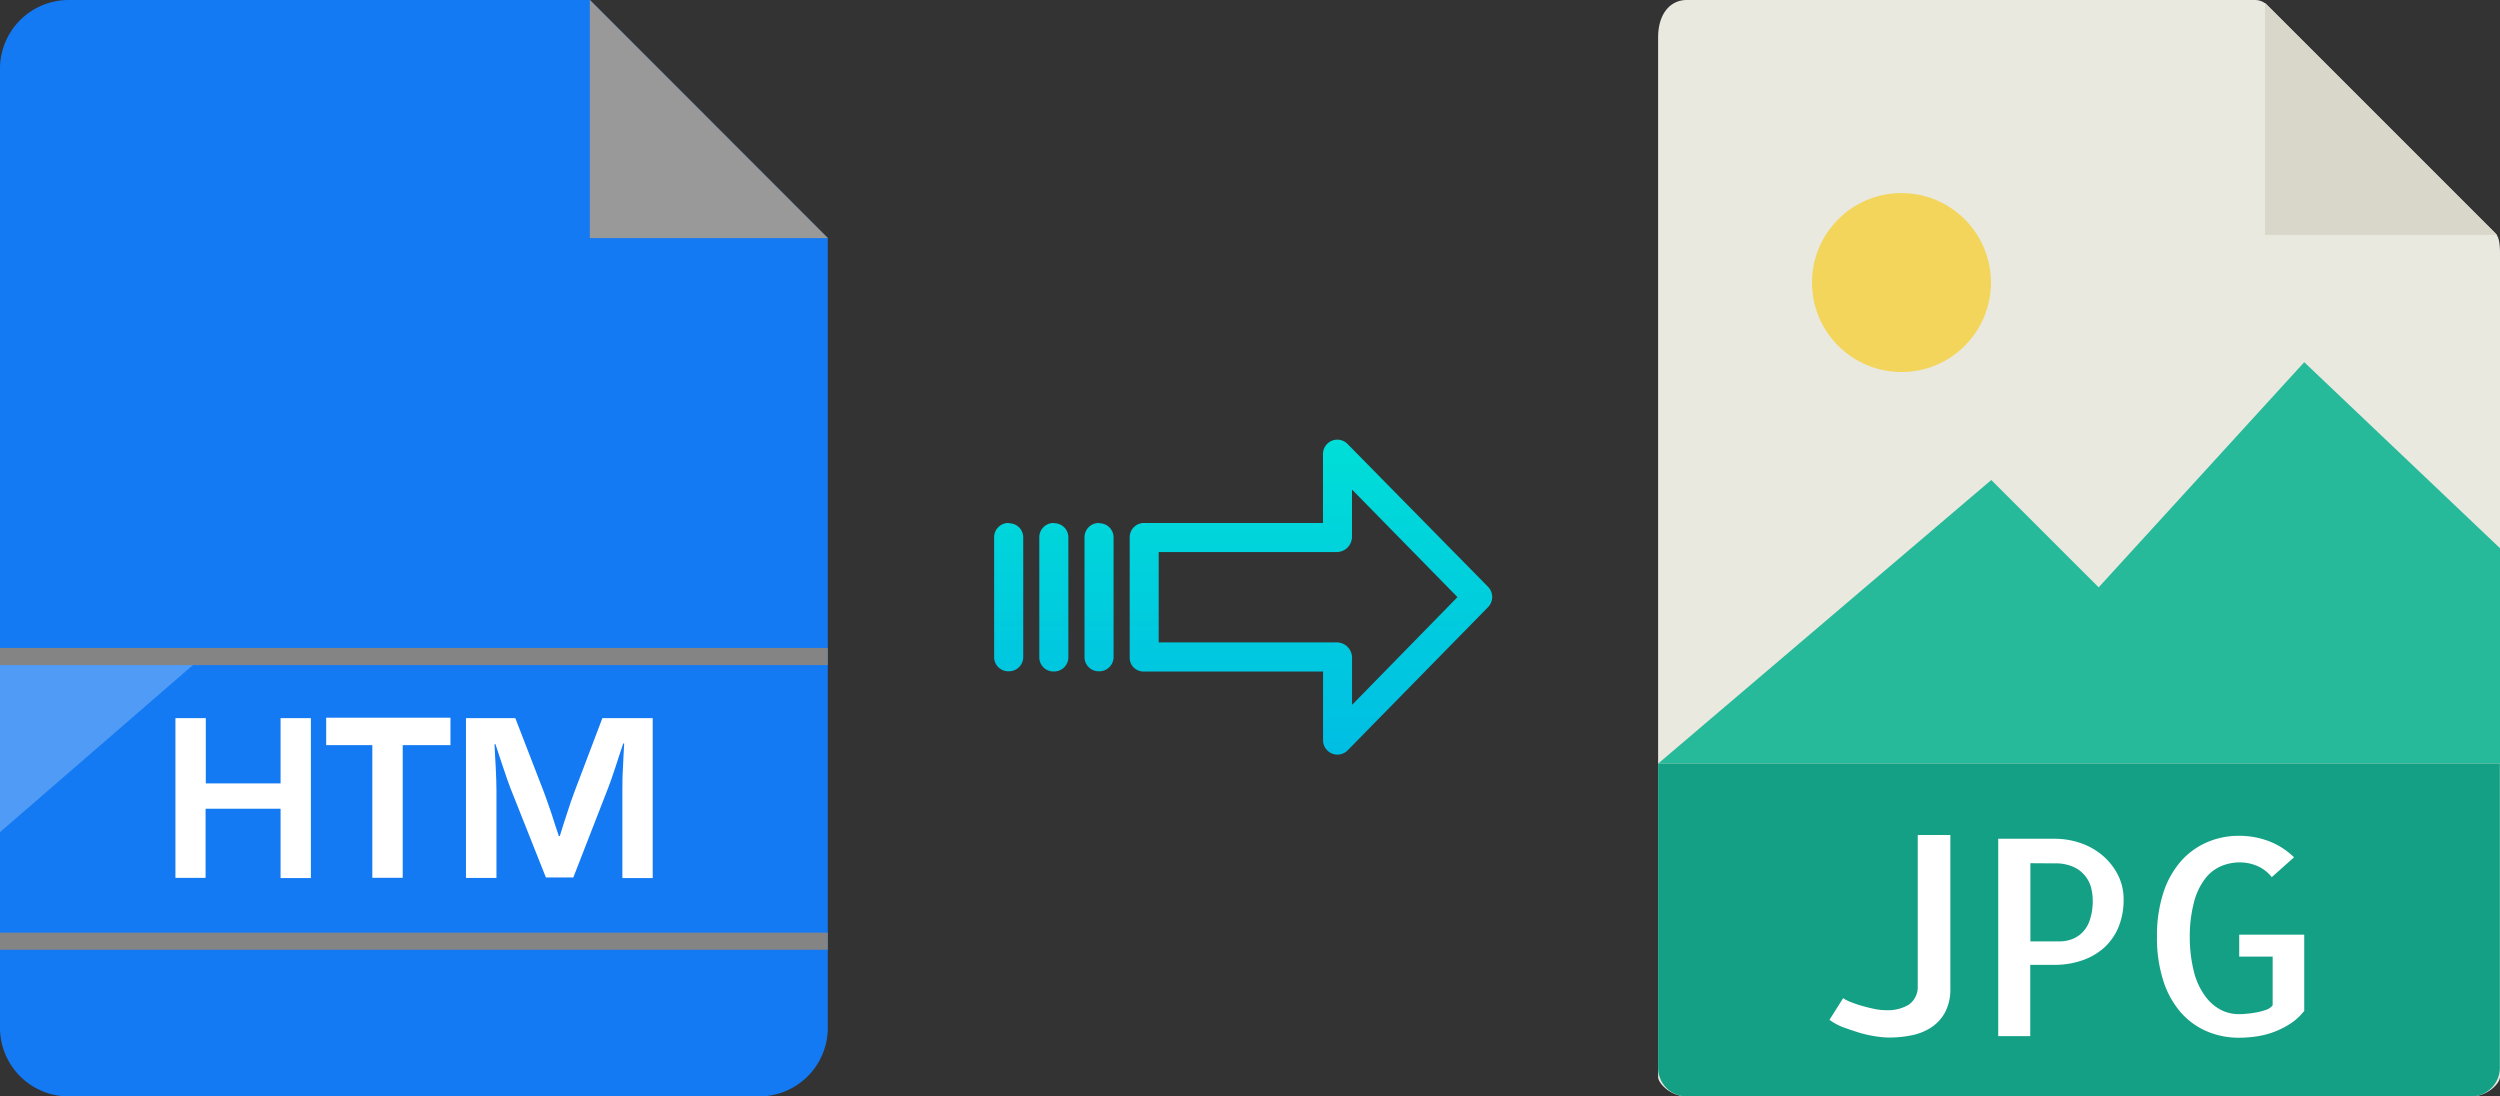
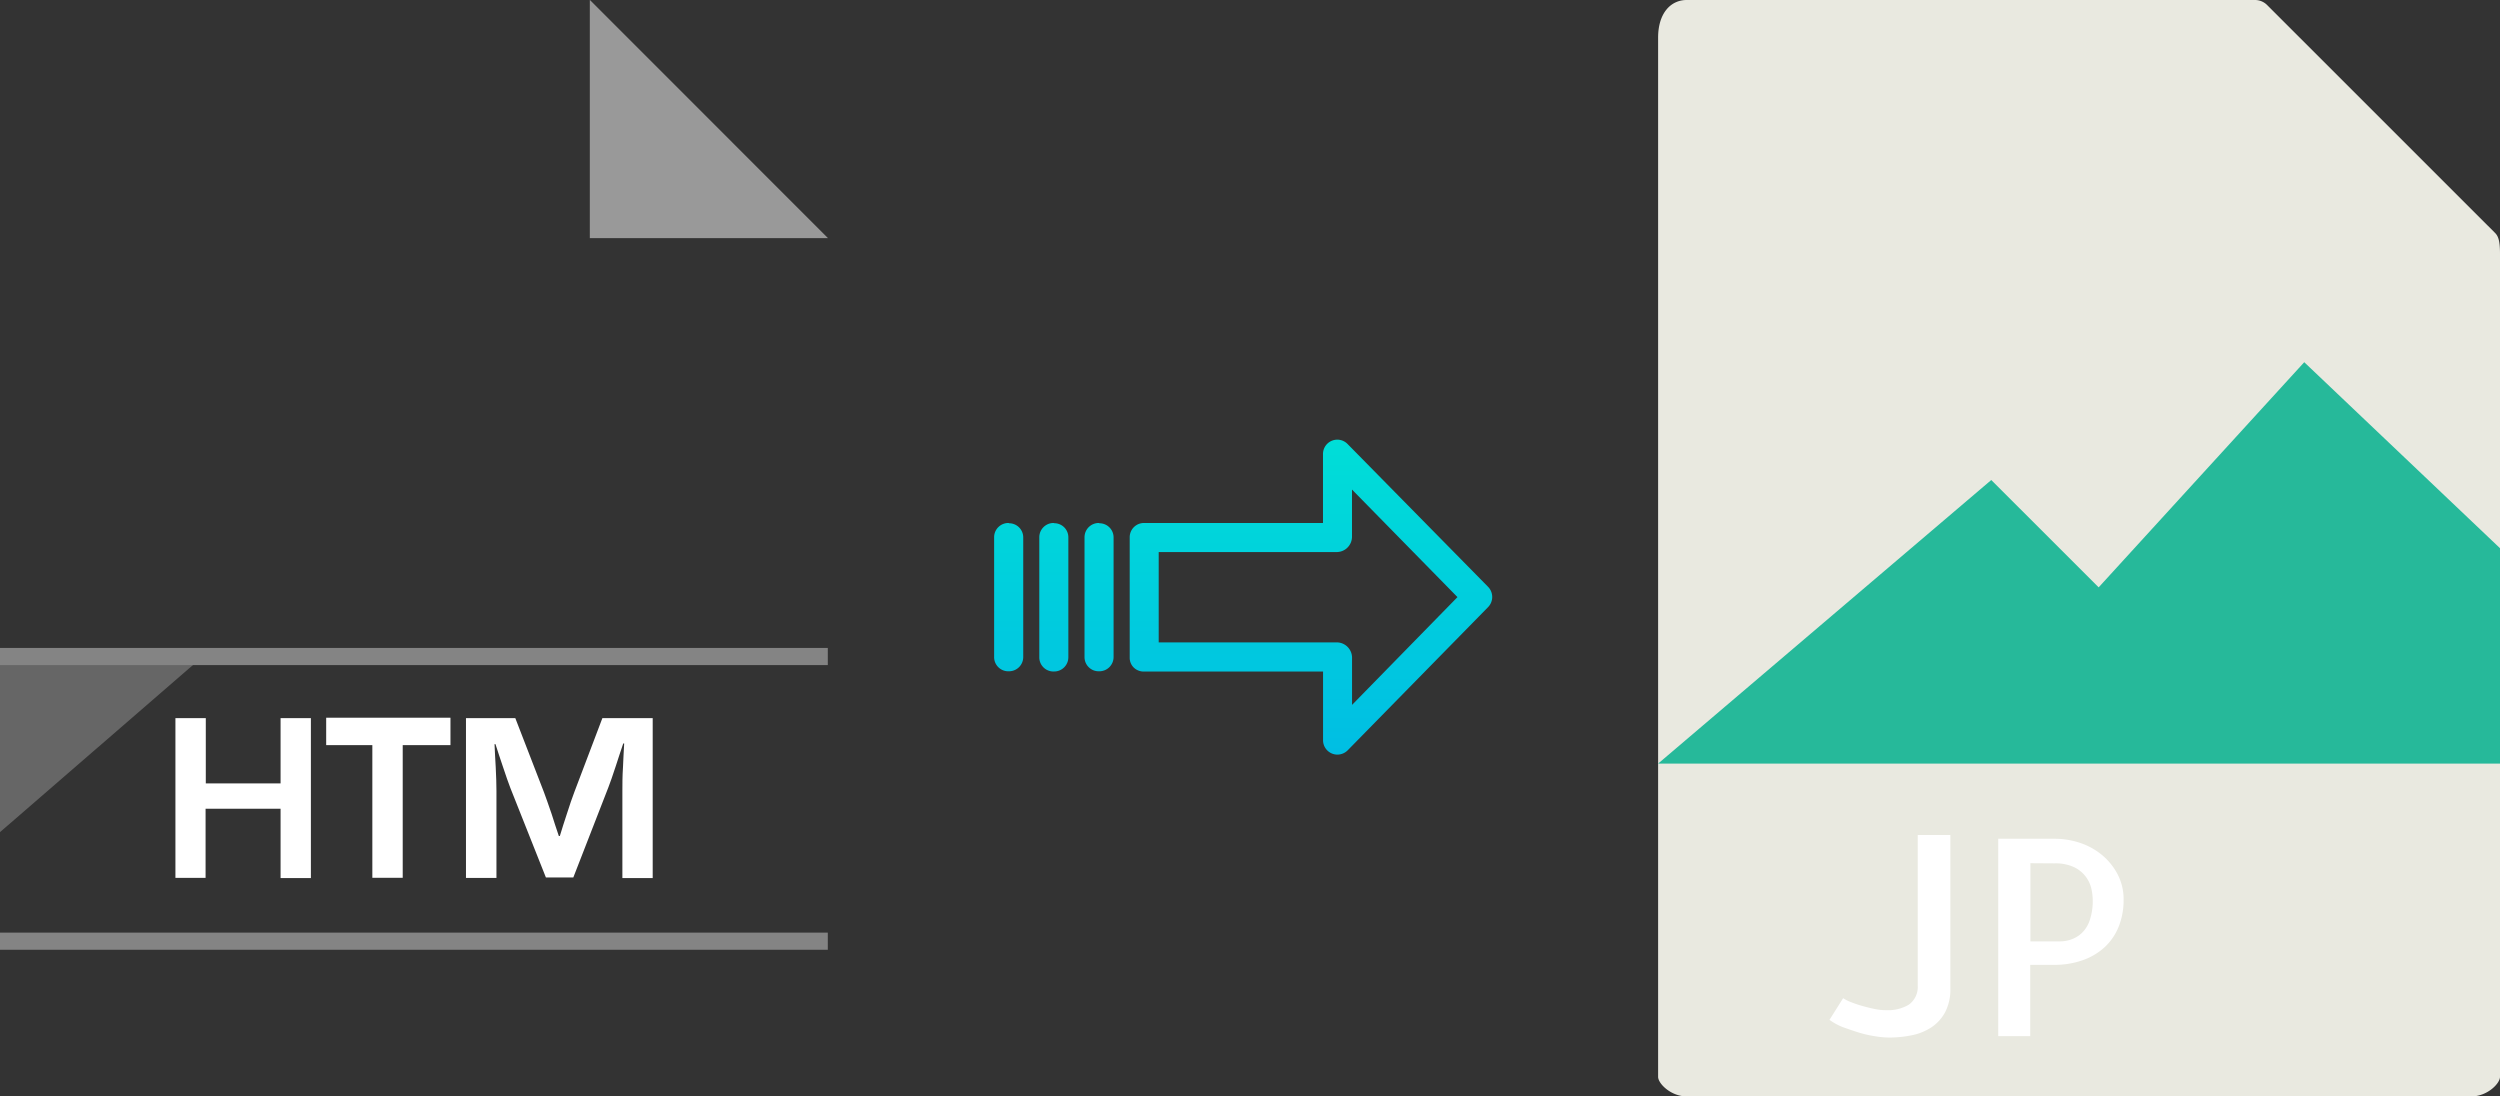
<svg xmlns="http://www.w3.org/2000/svg" xmlns:xlink="http://www.w3.org/1999/xlink" viewBox="0 0 456.03 200">
  <rect x="0" y="0" width="456.03" height="200" fill="#333333" stroke="none" />
  <defs>
    <style>.cls-1{fill:#e9e9e0;}.cls-2{fill:#d9d7ca;}.cls-3{fill:#f3d55b;}.cls-4{fill:#26b99a;}.cls-5{fill:#14a085;}.cls-6{fill:#fff;}.cls-7{fill:#147af3;}.cls-8{fill:#999;}.cls-9{opacity:0.25;}.cls-10{fill:#848484;}.cls-11{fill:url(#linear-gradient);}.cls-12{fill:url(#linear-gradient-2);}.cls-13{fill:url(#linear-gradient-3);}.cls-14{fill:url(#linear-gradient-4);}</style>
    <linearGradient id="linear-gradient" x1="239.12" y1="136.51" x2="239.12" y2="17.31" gradientTransform="matrix(1, 0, 0, -1, 0, 186.59)" gradientUnits="userSpaceOnUse">
      <stop offset="0" stop-color="#00efd1" />
      <stop offset="1" stop-color="#00acea" />
    </linearGradient>
    <linearGradient id="linear-gradient-2" x1="200.47" y1="136.51" x2="200.47" y2="17.31" xlink:href="#linear-gradient" />
    <linearGradient id="linear-gradient-3" x1="192.23" y1="136.51" x2="192.23" y2="17.31" xlink:href="#linear-gradient" />
    <linearGradient id="linear-gradient-4" x1="183.98" y1="136.51" x2="183.98" y2="17.31" xlink:href="#linear-gradient" />
  </defs>
  <title>htm to jpg</title>
  <g id="Layer_2" data-name="Layer 2">
    <g id="Layer_5_Image" data-name="Layer 5 Image">
      <path class="cls-1" d="M411.33,0H307.68c-2.88,0-5.22,2.34-5.22,6.88V196.43c0,1.23,2.34,3.57,5.22,3.57H450.8c2.89,0,5.23-2.34,5.23-3.57V46.35c0-2.49-.33-3.29-.92-3.88L413.55.92A3.11,3.11,0,0,0,411.33,0Z" />
-       <polygon class="cls-2" points="413.17 0.54 413.17 42.86 455.49 42.86 413.17 0.54" />
-       <circle class="cls-3" cx="346.85" cy="51.54" r="16.32" />
      <polygon class="cls-4" points="302.46 139.29 341.74 139.29 456.03 139.29 456.03 100 420.32 66.07 382.82 107.14 363.23 87.56 302.46 139.29" />
-       <path class="cls-5" d="M450.8,200H307.68a5.23,5.23,0,0,1-5.22-5.23V139.29H456v55.48A5.23,5.23,0,0,1,450.8,200Z" />
      <path class="cls-6" d="M355.77,152.32v28a9,9,0,0,1-.93,4.27,7.61,7.61,0,0,1-2.49,2.78,10.07,10.07,0,0,1-3.59,1.47,20.58,20.58,0,0,1-4.18.42,16.65,16.65,0,0,1-2.51-.23,20.75,20.75,0,0,1-3-.68c-1-.31-2-.66-2.95-1a10.78,10.78,0,0,1-2.4-1.32l2.49-3.95a6.9,6.9,0,0,0,1.4.71c.6.24,1.26.47,2,.68s1.47.4,2.25.56a10.34,10.34,0,0,0,2.2.24,7.43,7.43,0,0,0,4.12-1,3.94,3.94,0,0,0,1.64-3.39V152.32Z" />
      <path class="cls-6" d="M370.37,189H364.5v-36h10.35a14.48,14.48,0,0,1,4.54.74,12.41,12.41,0,0,1,4,2.19,11.51,11.51,0,0,1,2.88,3.54,9.73,9.73,0,0,1,1.1,4.67,12.88,12.88,0,0,1-.92,4.95,10.45,10.45,0,0,1-2.59,3.74,11.62,11.62,0,0,1-4,2.34,15.24,15.24,0,0,1-5.17.83h-4.35v13Zm0-31.54v14.26h5.37a6.27,6.27,0,0,0,2.12-.37,5.28,5.28,0,0,0,1.93-1.2,5.68,5.68,0,0,0,1.41-2.31,11,11,0,0,0,.54-3.69,10,10,0,0,0-.24-2,5.77,5.77,0,0,0-3.13-3.95,7.91,7.91,0,0,0-3.61-.71Z" />
-       <path class="cls-6" d="M420.32,170.49V184.4a10.58,10.58,0,0,1-2.52,2.32,15.34,15.34,0,0,1-6.1,2.32,21.12,21.12,0,0,1-3.25.25,14.64,14.64,0,0,1-5.93-1.18,13.25,13.25,0,0,1-4.74-3.46,16.36,16.36,0,0,1-3.17-5.76,25.38,25.38,0,0,1-1.15-8,25.05,25.05,0,0,1,1.15-8,16.26,16.26,0,0,1,3.17-5.74,13.56,13.56,0,0,1,4.76-3.49,14.59,14.59,0,0,1,5.91-1.2,15.14,15.14,0,0,1,5.47,1,13.48,13.48,0,0,1,4.54,2.92L414.4,160a6.87,6.87,0,0,0-2.68-2.05,8.08,8.08,0,0,0-3.13-.64,8.77,8.77,0,0,0-3.44.69,7.3,7.3,0,0,0-2.93,2.31,12,12,0,0,0-2,4.23,24.64,24.64,0,0,0-.78,6.34,26.46,26.46,0,0,0,.75,6.35,12.83,12.83,0,0,0,2,4.39,8.23,8.23,0,0,0,2.83,2.54,7,7,0,0,0,3.34.83c.36,0,.84,0,1.44-.07a16.06,16.06,0,0,0,1.81-.25,10.72,10.72,0,0,0,1.73-.46,2.45,2.45,0,0,0,1.22-.83v-8.88h-6.1v-4h11.92Z" />
    </g>
    <g id="Layer_2-2" data-name="Layer 2">
-       <path class="cls-7" d="M12.5,0A12.54,12.54,0,0,0,0,12.5v175A12.54,12.54,0,0,0,12.5,200h126A12.53,12.53,0,0,0,151,187.5V43.44L107.61,0Z" />
      <polygon class="cls-8" points="107.59 43.44 151.03 43.44 107.61 0 107.59 0 107.59 43.44" />
      <g class="cls-9">
        <polygon class="cls-6" points="0 151.79 0 121.31 35.2 121.31 0 151.79" />
      </g>
      <rect class="cls-10" y="118.19" width="151" height="3.13" />
      <rect class="cls-10" y="170.12" width="151" height="3.13" />
      <path class="cls-6" d="M56.71,131v29.17H51.18V147.52H37.5v12.61H32V131h5.54v11.9H51.18V131Z" />
      <path class="cls-6" d="M73.46,135.92v24.2H67.92v-24.2H59.5v-5H82.17v5Z" />
      <path class="cls-6" d="M119.06,131v29.17h-5.53v-15.9c0-1.27,0-2.7.11-4.31l.1-2.18.12-2.17h-.17l-.67,2-.65,2c-.6,1.82-1.06,3.17-1.39,4l-6.4,16.45h-5l-6.48-16.32c-.35-.9-.82-2.25-1.4-4l-.67-2-.65-2h-.17l.1,2.12.12,2.13c.08,1.65.13,3.07.13,4.25v15.9H85V131h9l5.22,13.5c.35.93.82,2.28,1.41,4l.64,2,.67,2h.18l.62-2,.65-2c.53-1.7,1-3,1.37-4L109.88,131h9.18Z" />
    </g>
    <g id="Layer_3" data-name="Layer 3">
      <path class="cls-11" d="M245.82,81a2.61,2.61,0,0,0-4.49,1.85V95.4H208.72A2.6,2.6,0,0,0,206.07,98v22a2.5,2.5,0,0,0,.77,1.8,2.62,2.62,0,0,0,1.88.7h32.62V135a2.62,2.62,0,0,0,1.62,2.45,2.57,2.57,0,0,0,1,.2,2.65,2.65,0,0,0,1.89-.8l25.59-26.1a2.65,2.65,0,0,0,0-3.71Zm.81,47.58v-8.63a2.8,2.8,0,0,0-2.7-2.77H211.36V100.7h32.56a2.8,2.8,0,0,0,2.7-2.77V89.3l19.24,19.62Z" />
      <path class="cls-12" d="M200.48,95.4h0A2.6,2.6,0,0,0,197.83,98v0l0,21.89a2.58,2.58,0,0,0,2.59,2.56h.06a2.6,2.6,0,0,0,2.65-2.55v0l0-21.89a2.58,2.58,0,0,0-2.59-2.56Z" />
      <path class="cls-13" d="M192.23,95.4h0A2.6,2.6,0,0,0,189.58,98v21.93a2.58,2.58,0,0,0,2.58,2.56h.07a2.6,2.6,0,0,0,2.65-2.55V98a2.57,2.57,0,0,0-2.58-2.56Z" />
      <path class="cls-14" d="M184,95.4h0A2.6,2.6,0,0,0,181.34,98v0l0,21.89a2.58,2.58,0,0,0,2.59,2.56H184a2.6,2.6,0,0,0,2.65-2.55v0l0-21.89a2.58,2.58,0,0,0-2.59-2.56Z" />
    </g>
  </g>
</svg>